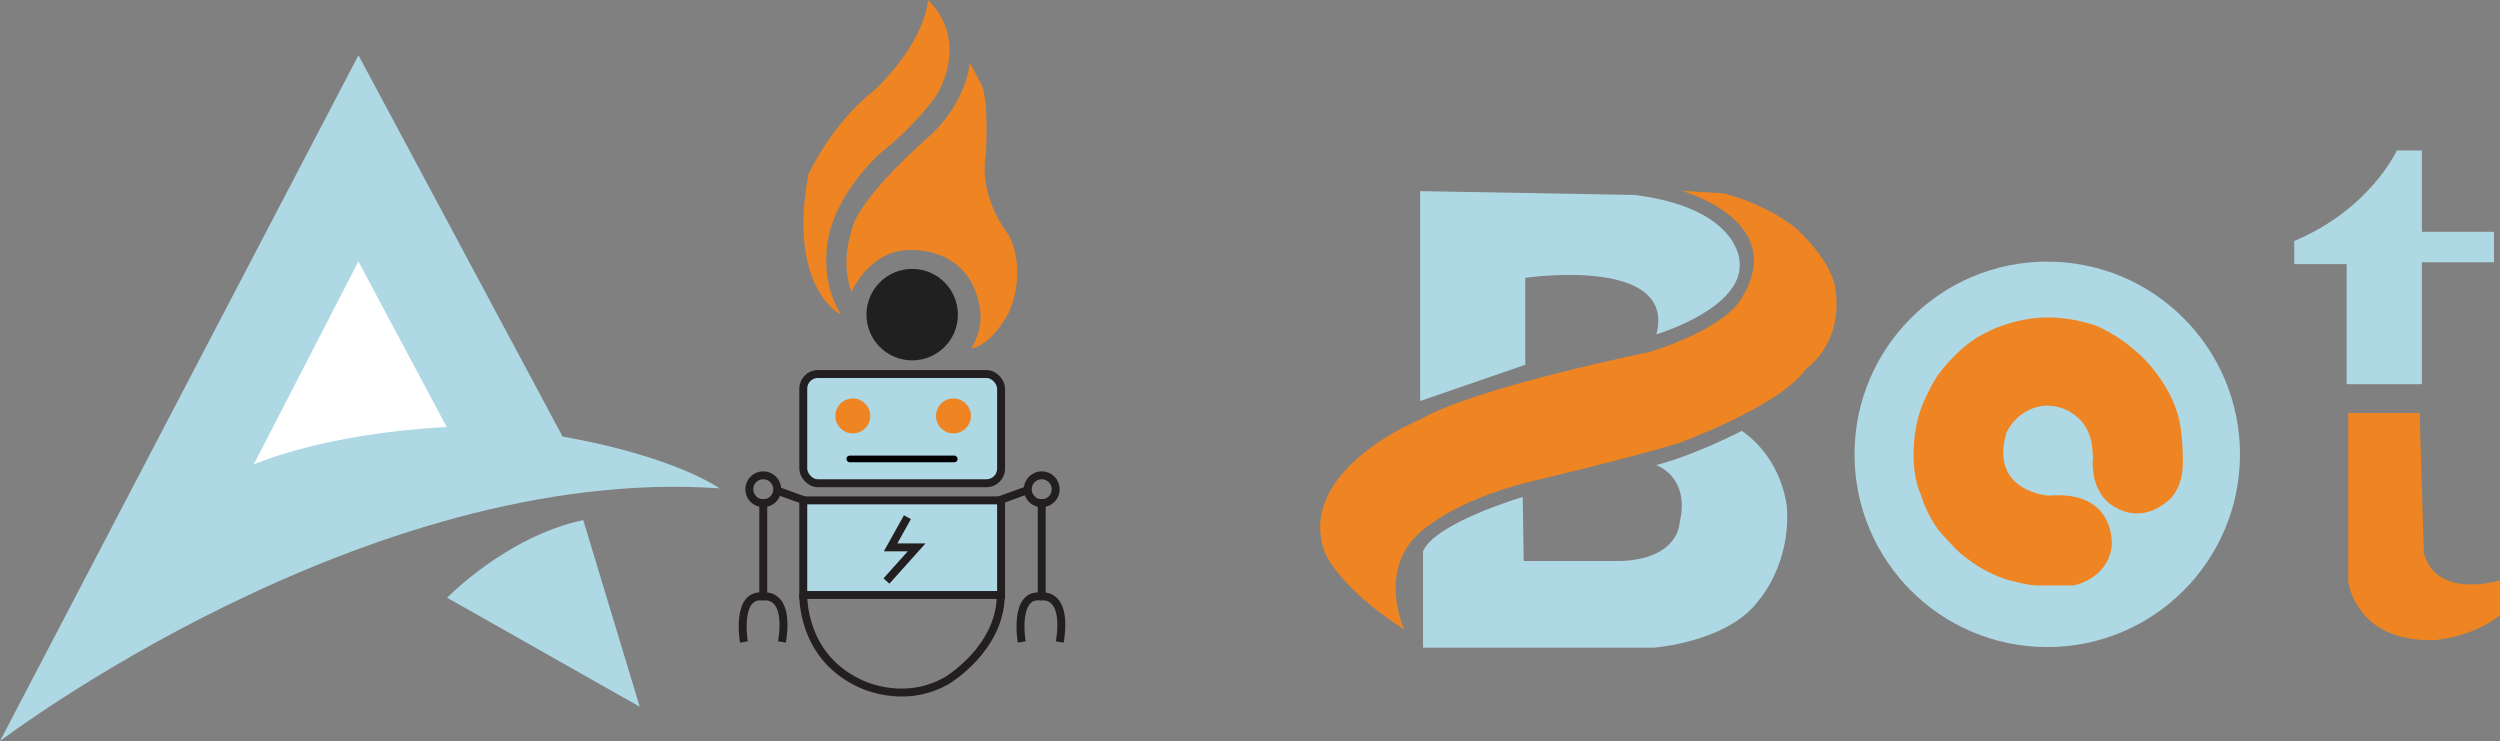
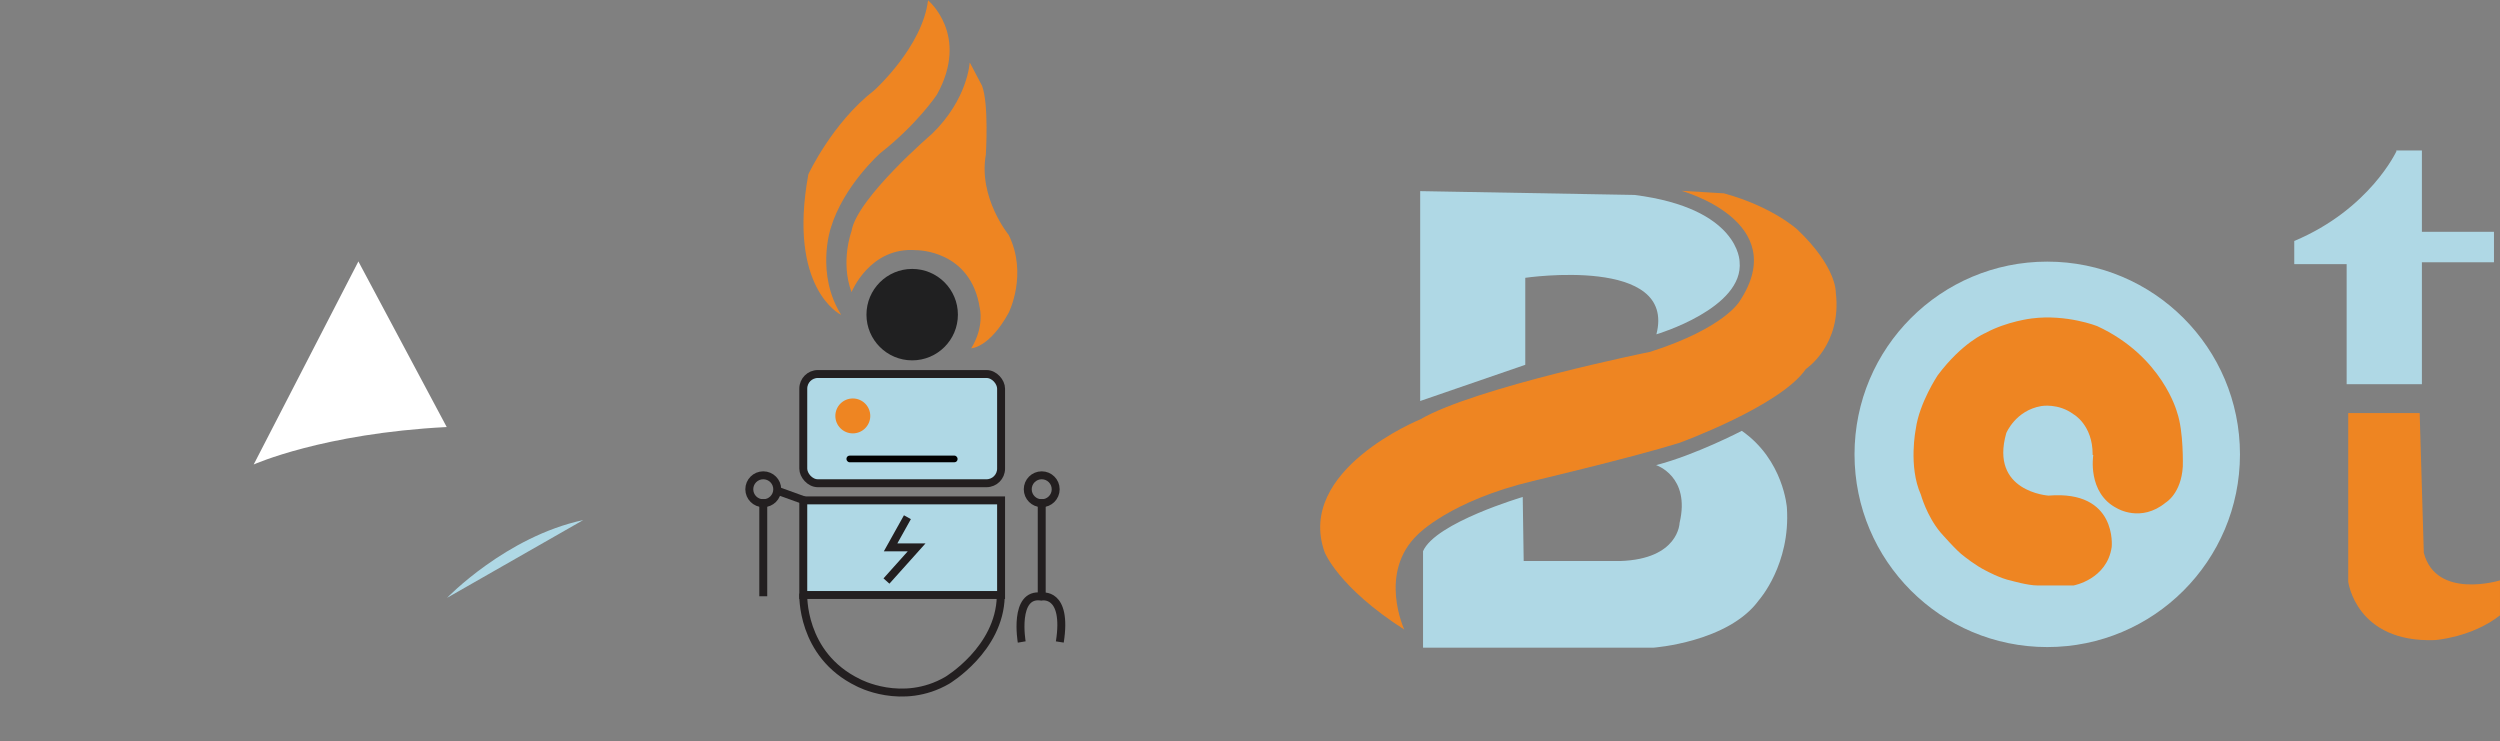
<svg xmlns="http://www.w3.org/2000/svg" id="Layer_1" viewBox="0 0 78.74 23.34">
  <rect x="0" y="0" width="78.74" height="23.34" fill="#808080" stroke="none" />
  <defs>
    <style>.cls-1,.cls-2{stroke:#231f20;stroke-miterlimit:10;stroke-width:.25px;}.cls-1,.cls-3{fill:#afd8e5;}.cls-4{fill:#fff;}.cls-5{fill:#202021;}.cls-2{fill:none;}.cls-6{fill:#ee8522;}.cls-7{fill:#010101;}</style>
  </defs>
-   <path class="cls-3" d="m11.29,1.74L0,23.34s11.48-8.73,22.66-7.96c0,0-1.38-1-4.94-1.63L11.29,1.74Z" />
  <path class="cls-4" d="m11.29,8.23l-3.3,6.4s2.18-.98,6.08-1.18l-2.79-5.23h0Z" />
-   <path class="cls-3" d="m14.08,18.83s1.86-1.93,4.29-2.45l1.78,5.88-6.06-3.43Z" />
+   <path class="cls-3" d="m14.08,18.83s1.86-1.93,4.29-2.45Z" />
  <path class="cls-3" d="m44.73,6.01v6.62l3.31-1.14v-2.74s4.77-.7,4.13,1.78c0,0,2.77-.82,2.62-2.29,0,0,0-1.68-3.31-2.1,0,0-6.75-.12-6.75-.12Z" />
  <path class="cls-3" d="m47.97,15.65s-2.76.81-3.15,1.71v3.04h7.25s2.37-.17,3.33-1.5c0,0,1-1.12.88-2.91,0,0-.1-1.5-1.42-2.42,0,0-1.46.76-2.7,1.08,0,0,1.09.35.74,1.82,0,0-.02,1.14-1.87,1.2h-3.04l-.03-2v-.02Z" />
  <path class="cls-6" d="m52.96,6.01s3.5.96,1.83,3.48c0,0-.47.84-2.81,1.59,0,0-5.52,1.12-7.25,2.13,0,0-3.93,1.59-3.01,4.18,0,0,.42,1.1,2.51,2.44,0,0-.84-1.8.43-3,0,0,1.02-1.06,3.62-1.68,0,0,3.13-.74,4.61-1.2,0,0,3.19-1.16,3.99-2.33,0,0,1.14-.75.94-2.41,0,0,.04-.79-1.21-1.98,0,0-.78-.72-2.31-1.14l-1.33-.08h-.01Z" />
  <circle class="cls-3" cx="64.48" cy="14.31" r="6.07" />
  <path class="cls-6" d="m65.93,14.33s-.2,1.2.75,1.68c0,0,.75.46,1.53-.18,0,0,.49-.28.54-1.14,0,0,.03-1.1-.18-1.7,0,0-.46-1.77-2.52-2.72,0,0-.96-.38-2.06-.24,0,0-.78.09-1.46.46,0,0-.72.29-1.5,1.33,0,0-.58.87-.69,1.69,0,0-.24,1.18.16,2.07,0,0,.18.66.61,1.18,0,0,.53.61.75.76,0,0,.37.3.7.46,0,0,.44.24.79.31,0,0,.52.15.82.15h1.14s1.05-.19,1.2-1.21c0,0,.19-1.8-1.99-1.62,0,0-1.86-.12-1.33-1.97,0,0,.29-.71,1.1-.85,0,0,.54-.1,1.02.26,0,0,.6.33.6,1.26v.02Z" />
  <path class="cls-3" d="m75.48,4.76s-.84,1.83-3.22,2.83v.73h1.65v3.78h2.37v-3.84h2.27v-.96h-2.27v-2.56h-.81Z" />
  <path class="cls-6" d="m73.96,13.02v5.3s.24,1.93,2.73,1.84c0,0,1.16-.08,2.05-.78v-1.1s-2.01.62-2.4-.87l-.13-4.4h-2.25Z" />
  <circle class="cls-5" cx="28.73" cy="9.91" r="1.44" />
  <path class="cls-6" d="m26.48,9.91s-1.68-.82-1.02-4.42c0,0,.75-1.62,2.08-2.65,0,0,1.51-1.36,1.69-2.83,0,0,1.32,1.09.28,2.97,0,0-.61.92-1.78,1.84,0,0-1.17,1.03-1.57,2.38,0,0-.47,1.43.33,2.71Z" />
  <path class="cls-6" d="m30.54,1.98s-.06,1.14-1.18,2.23c0,0-2.38,2.04-2.54,3.07,0,0-.36.96,0,1.92,0,0,.58-1.44,2.04-1.32,0,0,1.72-.02,2,1.83,0,0,.15.58-.27,1.26,0,0,.57-.01,1.18-1.12,0,0,.61-1.21,0-2.45,0,0-.96-1.17-.72-2.53,0,0,.1-1.59-.12-2.17,0,0-.38-.72-.38-.72Z" />
  <rect class="cls-1" x="25.3" y="15.76" width="6.23" height="2.98" />
  <polyline class="cls-2" points="28.58 16.29 28.05 17.24 28.87 17.24 27.92 18.3" />
  <circle class="cls-2" cx="24.04" cy="15.41" r=".44" />
  <circle class="cls-2" cx="32.81" cy="15.41" r=".44" />
  <line class="cls-2" x1="32.81" y1="18.78" x2="32.81" y2="15.72" />
  <line class="cls-2" x1="24.04" y1="15.72" x2="24.04" y2="18.78" />
-   <line class="cls-2" x1="31.47" y1="15.76" x2="32.32" y2="15.45" />
  <line class="cls-2" x1="25.33" y1="15.76" x2="24.47" y2="15.45" />
  <path class="cls-2" d="m32.18,20.22s-.27-1.56.62-1.43c0,0,.83-.17.58,1.43" />
-   <path class="cls-2" d="m23.43,20.22s-.27-1.56.62-1.43c0,0,.83-.17.58,1.43" />
  <path class="cls-2" d="m25.3,18.7s-.09,1.92,1.73,2.8c0,0,1.38.75,2.8-.07,0,0,1.65-.98,1.69-2.64" />
  <rect class="cls-1" x="25.3" y="11.78" width="6.23" height="3.44" rx=".46" ry=".46" />
  <circle class="cls-6" cx="26.86" cy="13.1" r=".55" />
-   <circle class="cls-6" cx="30.03" cy="13.1" r=".55" />
  <rect class="cls-7" x="26.66" y="14.35" width="3.5" height=".21" rx=".1" ry=".1" />
</svg>